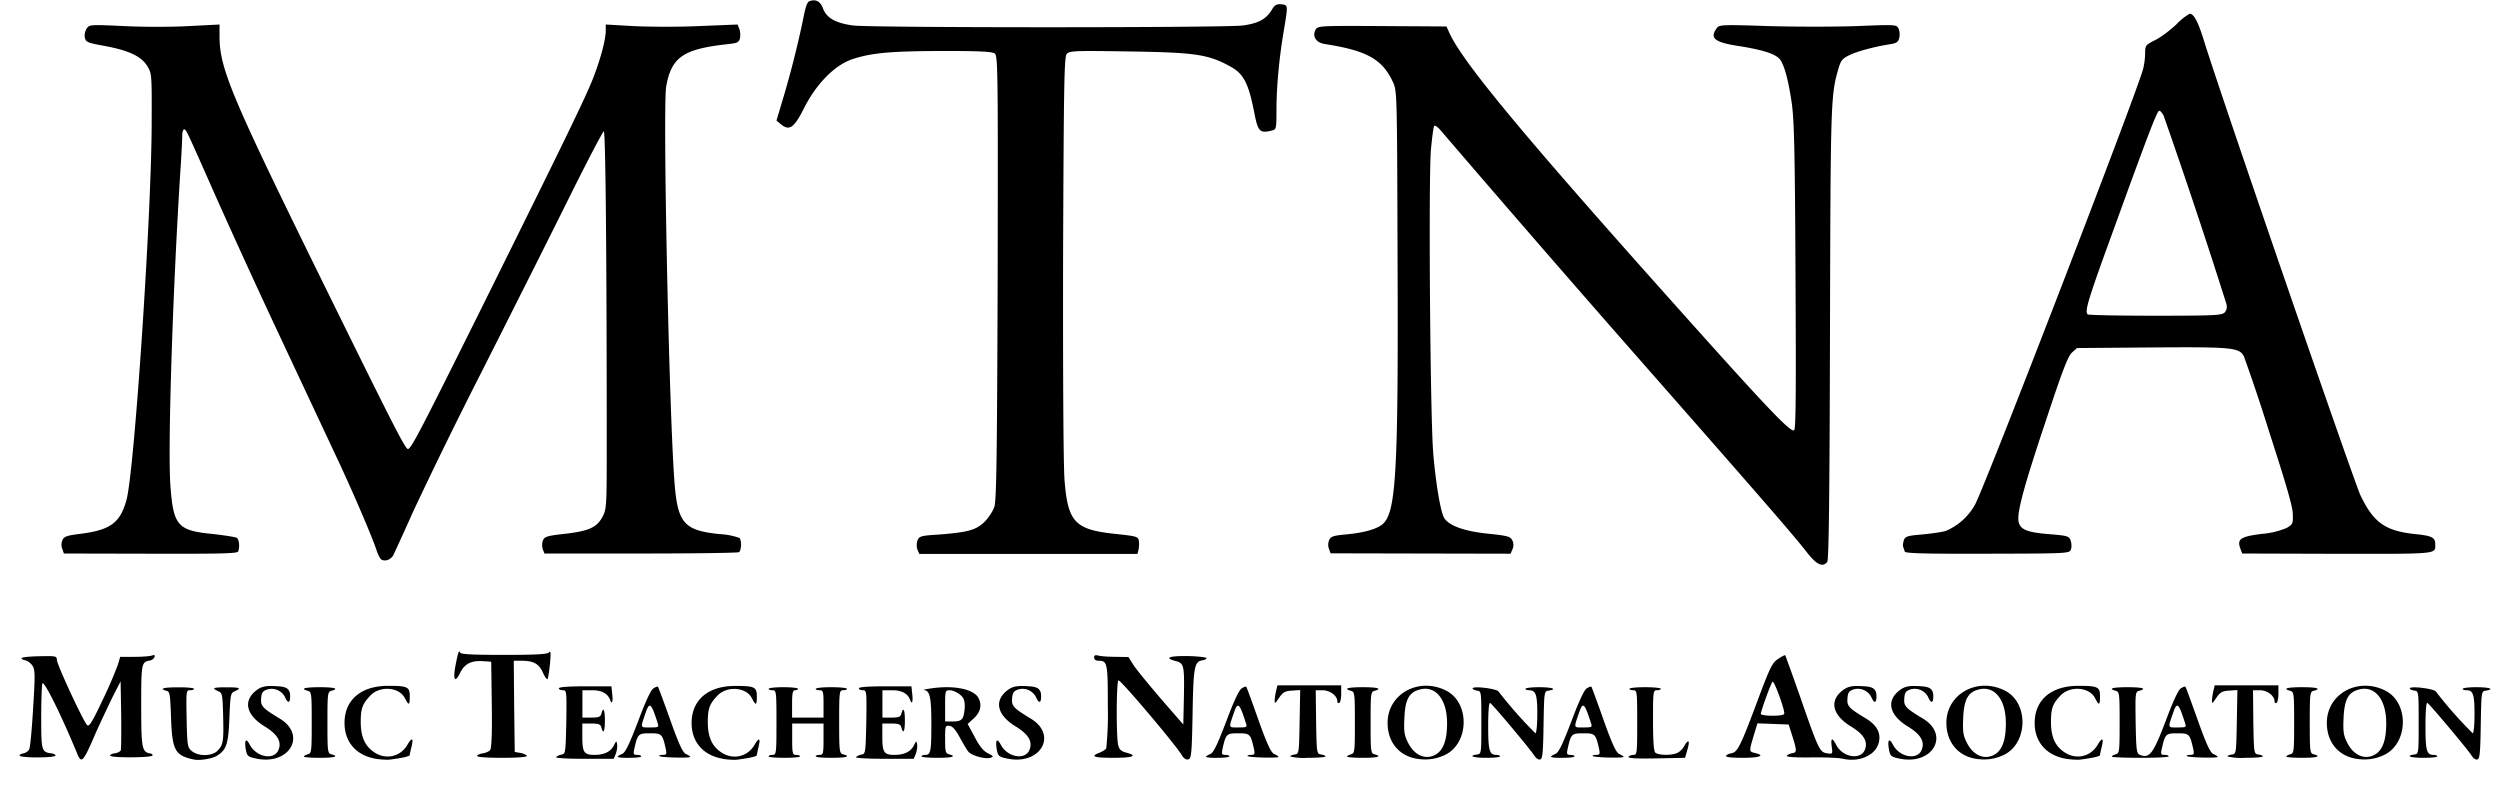
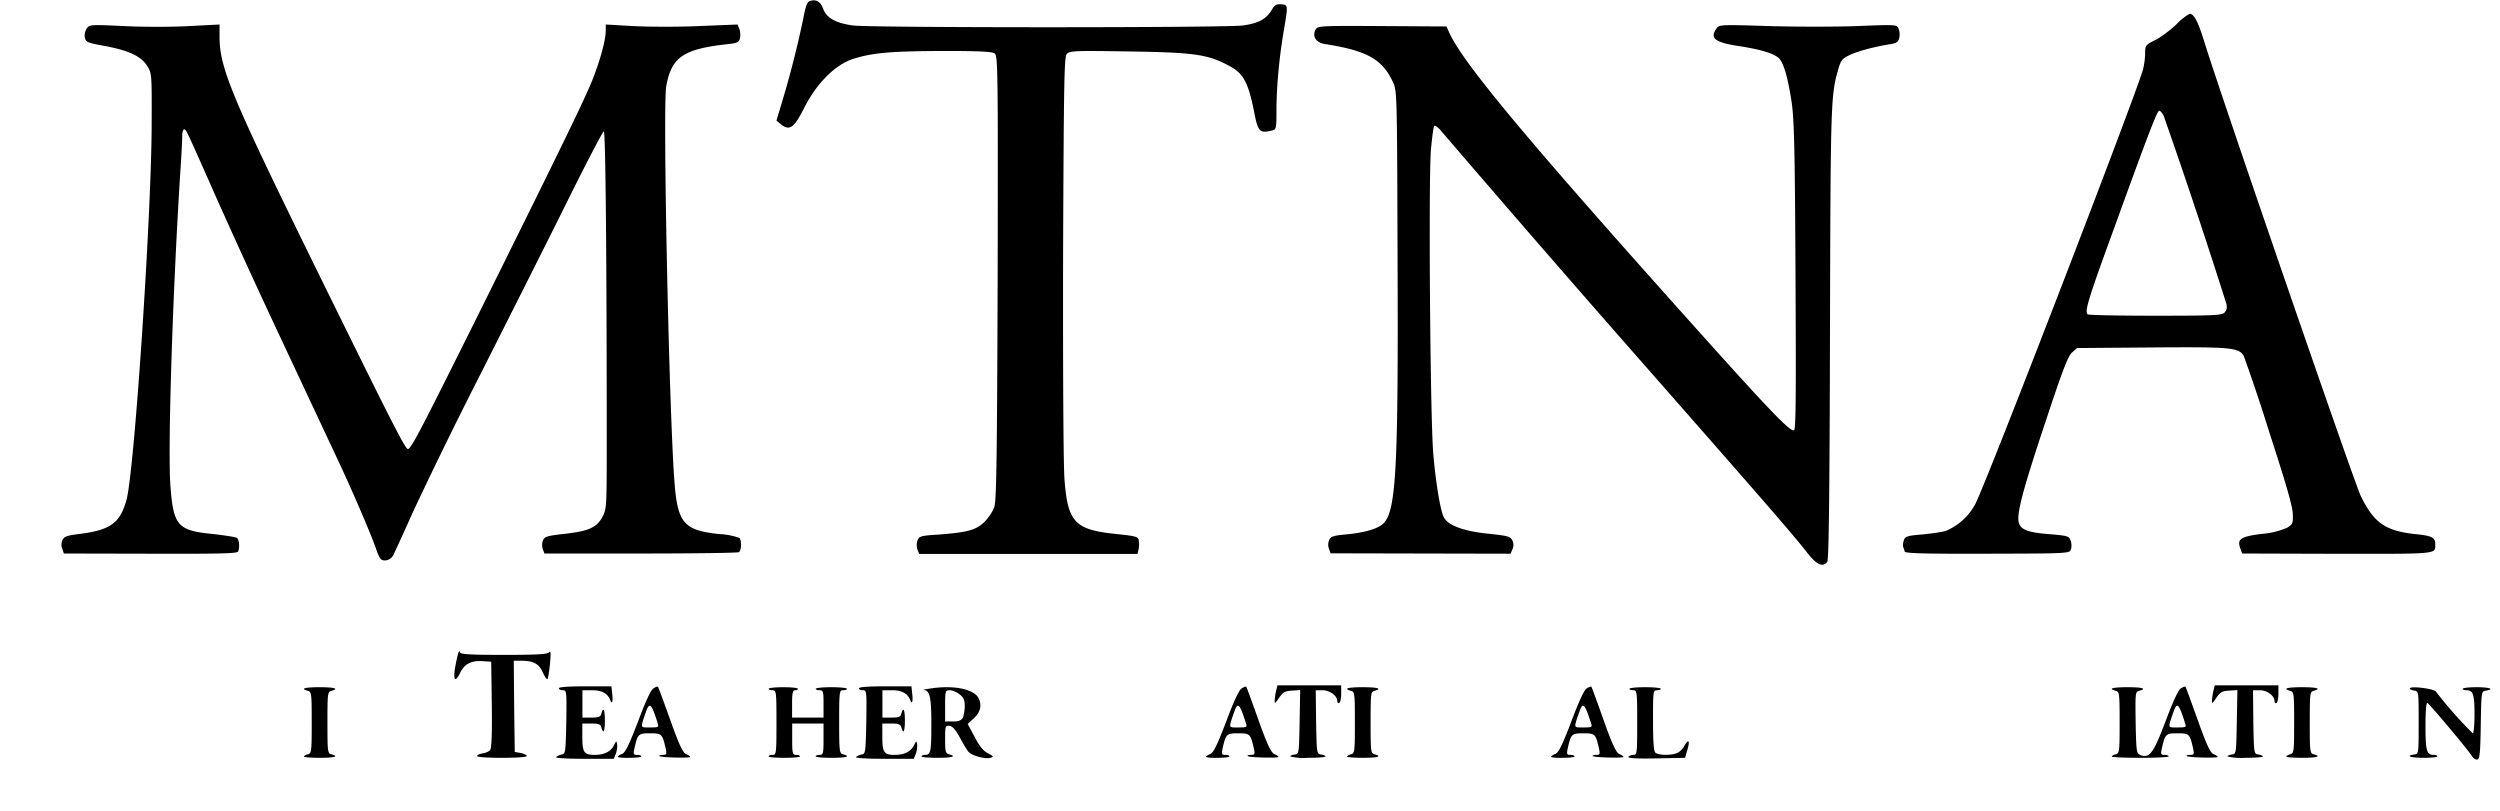
<svg xmlns="http://www.w3.org/2000/svg" fill="none" viewBox="0 0 256 83">
-   <path fill="#000" d="M7.91 77.18c-1.65-4-3.43-7.57-3.57-7.19-.06.18-.12 1.75-.12 3.5 0 3.37.04 3.51 1 3.65.28.02.48.14.46.24-.04.1-.86.18-1.87.18-.98 0-1.8-.08-1.8-.18-.02-.1.16-.2.4-.24a.94.94 0 0 0 .58-.4c.1-.18.28-2.09.4-4.22.22-3.41.2-3.95-.06-4.35-.18-.26-.5-.5-.72-.55-.24-.04-.42-.14-.4-.22 0-.1.8-.18 1.8-.2 1.7-.04 1.81-.02 1.81.36 0 .47 2.7 6.29 3.1 6.69.2.2.5-.26 1.56-2.51a44.1 44.1 0 0 0 1.57-3.61l.26-.87h1.46c.8 0 1.61-.06 1.81-.14.24-.08.3-.04.24.16-.06.16-.26.32-.48.36-.86.16-.88.3-.88 4.62s.08 4.72.86 4.88c.2.02.34.14.3.22-.08.24-4.26.26-4.34.02-.02-.1.18-.2.47-.24.3-.04.56-.18.62-.32.04-.12.06-1.77.04-3.63l-.06-3.42-.72 1.4c-.4.8-1.2 2.5-1.8 3.82-1.32 3.08-1.48 3.24-1.92 2.2Zm11.87.58c-1.89-.42-2.15-.96-2.27-4.35-.08-2.31-.12-2.6-.46-2.67-.8-.22-.32-.36 1.22-.36.88 0 1.6.06 1.6.16 0 .08-.17.14-.41.14-.4 0-.4.08-.35 2.93.06 2.79.09 2.95.55 3.31.68.56 2.09.52 2.63-.06.58-.62.62-.94.56-3.57-.06-2.17-.08-2.33-.5-2.51-.73-.32-.54-.4.84-.4 1.39 0 1.57.08.86.4-.44.18-.46.34-.56 2.73-.1 2.67-.3 3.27-1.26 3.87-.5.32-1.85.54-2.45.38Zm6.38-.1c-.76-.16-.86-.26-.98-.86-.18-1.02 0-1.3.4-.54.68 1.3 2.53 1.62 2.95.5.32-.84-.12-1.57-1.42-2.37-1.85-1.12-2.23-2.55-.97-3.61.6-.5 1.07-.6 2.37-.5.9.05 1.2.32 1.2 1.02s-.21.76-.5.14a1.54 1.54 0 0 0-1.84-.84c-.46.16-.59.32-.63.92-.06.78.13.98 1.85 2.03 2.91 1.7 1.03 4.9-2.43 4.11Zm12.33.04c-2.03-.34-3.23-1.74-3.21-3.71.02-2.35 1.72-3.78 4.52-3.76 1.94 0 2.16.12 2.16 1.07 0 .94-.1.98-.5.2-.58-1.17-2.59-1.3-3.55-.26-.8.84-.97 1.32-.97 2.69 0 1.52.43 2.47 1.39 3.11 1.18.78 2.65.46 3.37-.74.48-.83.67-.76.44.16-.1.4-.18.8-.18.86 0 .12-.64.28-2 .46-.29.04-.95 0-1.47-.08Zm35.54 0c-2.03-.34-3.23-1.74-3.21-3.7.02-2.35 1.72-3.78 4.51-3.76 1.95 0 2.17.12 2.17 1.07 0 .94-.1.98-.5.2-.58-1.17-2.59-1.3-3.55-.26-.8.84-.97 1.32-.97 2.69 0 1.52.42 2.47 1.39 3.11 1.18.78 2.65.46 3.37-.74.48-.83.66-.76.44.16-.1.4-.18.8-.18.86 0 .12-.64.28-2 .46-.29.04-.95 0-1.47-.08Zm29.03-.04c-.76-.16-.86-.26-.98-.86-.18-1.02 0-1.3.4-.54.68 1.3 2.53 1.62 2.95.5.32-.84-.12-1.57-1.42-2.37-1.85-1.12-2.23-2.55-.97-3.61.6-.5 1.07-.6 2.37-.5.9.05 1.2.32 1.2 1.02s-.21.76-.5.14a1.54 1.54 0 0 0-1.84-.84c-.46.16-.58.32-.63.92-.06.78.13.98 1.85 2.03 2.91 1.7 1.03 4.9-2.43 4.11Zm17.95-.34c-.64-1.08-6.28-7.75-6.48-7.65-.22.12-.24 5.87-.02 6.67.1.4.32.6.78.72 1.27.32.76.54-1.24.54-2.05 0-2.45-.14-1.47-.52.3-.12.62-.32.7-.44a35 35 0 0 0 .16-4.38c0-4.35-.04-4.6-.94-4.6-.3 0-.46-.12-.46-.32 0-.24.12-.3.46-.2.24.06 1.02.12 1.75.12l1.3.02.54.85c.3.46 1.57 2 2.81 3.45l2.27 2.61.06-2.71c.06-3.31.02-3.55-.8-3.78-1.26-.32-.76-.54 1.14-.52 1.05.02 1.93.12 1.97.2.02.1-.16.2-.42.24-.82.12-.92.69-1 5.5-.08 4.12-.12 4.56-.45 4.64-.22.06-.46-.1-.66-.44Zm23.98.36c-1.8-.34-2.92-1.76-2.9-3.7.03-2.96 3.24-4.69 6.03-3.24 2.39 1.24 2.33 5.32-.1 6.54-.95.46-1.93.6-3.03.4Zm2.16-.5c.7-.5 1.03-1.5 1.03-3.13 0-2.43-1.17-3.86-2.77-3.45-1.13.28-1.53 1.04-1.6 2.95-.07 1.4 0 1.78.4 2.55.68 1.34 1.92 1.78 2.94 1.08Zm9.94.16c-.44-.68-4.23-5.2-4.5-5.36-.11-.08-.2.76-.2 2.35 0 2.57.13 2.97.85 2.97.2 0 .36.06.36.16 0 .08-.62.14-1.4.14-1.35 0-1.91-.2-.95-.34.44-.06.44-.1.44-3.27s0-3.21-.44-3.27c-.26-.04-.46-.14-.46-.22 0-.29 2.5.02 2.67.32a43.4 43.4 0 0 0 3.77 4.27c.1 0 .19-.88.19-1.96 0-2.03-.15-2.45-.85-2.45-.2 0-.36-.06-.36-.14 0-.1.64-.17 1.4-.17 1.35 0 1.91.2.97.35-.46.06-.46.1-.52 3.51-.04 2.73-.1 3.45-.32 3.53-.19.08-.45-.1-.65-.42Zm31.65.36c-.38-.1-1.85-.16-3.28-.14-1.62.02-2.53-.04-2.49-.16.04-.1.27-.22.5-.26.55-.08.55-.22.07-1.75l-.38-1.2-1.6-.06-1.6-.06-.38 1.26c-.48 1.6-.48 1.63.1 1.77 1.13.26.54.5-1.18.5-1.15 0-1.79-.06-1.75-.2.04-.1.28-.22.52-.26.64-.1.95-.7 2.63-5.2 1.35-3.61 1.57-4.07 2.17-4.46.38-.26.7-.42.74-.38.02.04.75 2.03 1.59 4.44 1.85 5.32 1.95 5.48 2.7 5.6.57.08.57.06.47-.68-.12-.92.04-.99.47-.16.66 1.26 2.5 1.56 2.93.46.32-.84-.12-1.57-1.43-2.37-1.85-1.12-2.23-2.55-.96-3.61.6-.5 1.06-.6 2.37-.5.9.05 1.2.32 1.2 1.02s-.22.76-.5.14a1.54 1.54 0 0 0-1.85-.84c-.46.16-.58.32-.62.92-.06.78.12.98 1.85 2.03 1.24.72 1.68 1.66 1.28 2.73-.44 1.14-2.03 1.78-3.57 1.42Zm-6.03-4.65c0-.57-1.06-3.4-1.2-3.24-.18.18-1.2 3-1.2 3.3 0 .1.54.18 1.2.18.82 0 1.2-.08 1.2-.24Zm11.7 4.61c-.75-.16-.85-.26-.97-.86-.19-1.02 0-1.3.4-.54.68 1.3 2.53 1.62 2.95.5.32-.84-.12-1.57-1.43-2.37-1.84-1.12-2.23-2.55-.96-3.61.6-.5 1.06-.6 2.37-.5.9.05 1.2.32 1.2 1.02s-.22.76-.5.14a1.54 1.54 0 0 0-1.85-.84c-.46.16-.58.32-.62.92-.06.78.12.98 1.85 2.03 2.91 1.7 1.02 4.9-2.43 4.11Zm7.8.02c-1.79-.34-2.91-1.76-2.9-3.7.03-2.96 3.24-4.69 6.03-3.24 2.4 1.24 2.33 5.32-.1 6.54-.94.46-1.93.6-3.03.4Zm2.17-.5c.7-.5 1.02-1.5 1.02-3.13 0-2.43-1.16-3.86-2.77-3.45-1.12.28-1.52 1.04-1.6 2.95-.06 1.4 0 1.78.4 2.55.68 1.34 1.92 1.78 2.95 1.08Zm7.19.52c-2.03-.34-3.24-1.74-3.22-3.71.02-2.35 1.73-3.78 4.52-3.76 1.95 0 2.17.12 2.17 1.07 0 .94-.1.98-.5.2-.58-1.17-2.6-1.3-3.56-.26-.8.84-.96 1.32-.96 2.69 0 1.52.42 2.47 1.39 3.11 1.18.78 2.65.46 3.37-.74.48-.83.66-.76.44.16-.1.4-.18.8-.18.86 0 .12-.64.28-2 .46-.29.04-.95 0-1.47-.08Zm29.6-.02c-1.8-.34-2.92-1.76-2.9-3.7.02-2.96 3.23-4.69 6.02-3.24 2.4 1.24 2.33 5.32-.1 6.54-.94.46-1.92.6-3.03.4Zm2.16-.5c.7-.5 1.02-1.5 1.02-3.13 0-2.43-1.16-3.86-2.77-3.45-1.12.28-1.52 1.04-1.6 2.95-.06 1.4 0 1.78.4 2.55.68 1.34 1.93 1.78 2.95 1.08Z" />
  <path fill="#000" d="M253.07 77.34c-.44-.68-4.24-5.2-4.5-5.36-.12-.08-.2.76-.2 2.35 0 2.57.12 2.97.84 2.97.2 0 .36.06.36.16 0 .08-.62.14-1.4.14-1.35 0-1.9-.2-.94-.34.44-.06.44-.1.44-3.27s0-3.21-.44-3.27c-.26-.04-.47-.14-.47-.22 0-.29 2.51.02 2.68.32a42 42 0 0 0 3.77 4.27c.1 0 .18-.88.18-1.96 0-2.03-.14-2.45-.84-2.45-.2 0-.37-.06-.37-.14 0-.1.65-.17 1.41-.17 1.35 0 1.9.2.97.35-.47.06-.47.1-.53 3.51-.04 2.73-.1 3.45-.32 3.53-.18.08-.44-.1-.64-.42Zm-221.95.14c0-.08.18-.18.4-.24.38-.1.4-.28.4-3.25 0-2.97-.02-3.15-.4-3.25-.82-.22-.34-.37 1.2-.37 1.55 0 2.04.15 1.21.37-.38.1-.4.28-.4 3.25 0 2.97.02 3.15.4 3.25.83.22.34.36-1.2.36-.89 0-1.6-.06-1.6-.12Zm17.73-.08c.04-.1.3-.22.6-.26.28-.04.6-.18.73-.32.16-.18.22-1.7.18-4.66l-.06-4.4-.9-.06c-1.2-.06-1.83.29-2.3 1.23-.5 1.02-.72.7-.48-.66.28-1.47.38-1.77.5-1.45.08.18 1.15.24 4.46.24 3.21 0 4.42-.06 4.62-.24.2-.22.22 0 .12 1.15-.08.78-.2 1.48-.24 1.56-.06.1-.28-.2-.48-.64-.4-.92-.97-1.23-2.21-1.23h-.78l.04 4.66.06 4.68.58.1c.32.06.62.2.66.3.04.12-.9.2-2.55.2s-2.59-.08-2.55-.2Zm8.1.12c.1-.1.35-.22.57-.26.39-.06.4-.24.47-3.33.04-3.15.04-3.25-.36-3.25-.23 0-.4-.08-.4-.2 0-.13 1.02-.2 2.68-.2h2.7l.08.76c.1.76-.02 1.16-.2.66-.25-.68-.85-1.02-1.85-1.02h-1v2.8h.92c.74 0 .94-.07 1.02-.4.2-.74.36-.42.36.7 0 1.13-.16 1.45-.36.71-.08-.32-.28-.4-1.02-.4h-.93v1.36c0 1.6.18 1.85 1.25 1.85.98 0 1.66-.32 1.99-.98.24-.48.26-.48.32-.1.04.22-.02.64-.12.94l-.22.54h-3.06c-1.82 0-2.97-.08-2.85-.18Zm6.3-.02c0-.06.2-.2.46-.3.34-.16.7-.92 1.63-3.33.74-1.99 1.3-3.21 1.56-3.37.22-.15.44-.23.48-.17.04.04.6 1.57 1.25 3.38.9 2.53 1.28 3.33 1.6 3.5.25.1.45.23.45.3 0 .13-3 .07-3.16-.09-.06-.06.08-.12.33-.12.4 0 .44-.06.32-.64-.34-1.5-.4-1.57-1.61-1.57-1.2 0-1.26.06-1.6 1.57-.13.56-.09.64.28.64.24 0 .42.06.42.16 0 .08-.55.14-1.2.14-.67.02-1.21-.04-1.21-.1Zm4.1-3.45c-.65-2.03-.83-2.2-1.2-1.17-.6 1.73-.61 1.61.41 1.61.88 0 .92-.02.78-.44Zm11.36 3.41c0-.1.18-.16.4-.16.38 0 .4-.14.4-3.31s-.02-3.31-.4-3.31c-.22 0-.4-.06-.4-.14 0-.1.68-.17 1.5-.17.83 0 1.5.07 1.5.17 0 .08-.13.14-.3.14-.23 0-.3.28-.3 1.4v1.4h3.22v-1.4c0-1.26-.04-1.4-.4-1.4-.22 0-.4-.06-.4-.14 0-.1.72-.17 1.6-.17.89 0 1.6.07 1.6.17 0 .08-.17.14-.4.14-.37 0-.4.14-.4 3.23 0 3.05.03 3.23.4 3.33.83.22.35.36-1.2.36-.88 0-1.6-.06-1.6-.14 0-.1.18-.16.4-.16.36 0 .4-.14.4-1.6v-1.61h-3.21v1.6c0 1.47.04 1.61.4 1.61.22 0 .4.06.4.16 0 .08-.72.14-1.6.14-.89 0-1.61-.06-1.61-.14Zm8.95.06c.1-.1.36-.22.58-.26.39-.06.4-.24.47-3.33.04-3.15.04-3.25-.36-3.25-.23 0-.4-.08-.4-.2 0-.13 1.02-.2 2.68-.2h2.7l.08.76c.1.76-.02 1.16-.2.66-.25-.68-.85-1.02-1.85-1.02h-1v2.8h.92c.74 0 .94-.07 1.02-.4.2-.74.36-.42.36.7 0 1.13-.16 1.45-.36.71-.08-.32-.28-.4-1.02-.4h-.93v1.36c0 1.6.18 1.85 1.25 1.85.98 0 1.66-.32 1.99-.98.24-.48.26-.48.32-.1.04.22-.02.64-.12.94l-.22.54H90.5c-1.82 0-2.97-.08-2.85-.18Zm6.7-.06c0-.1.19-.16.39-.16.56 0 .62-.36.62-3.23 0-2.67-.16-3.37-.76-3.41-.18-.02.24-.1.96-.2 2.27-.29 4.14.14 4.62 1 .38.72.22 1.44-.44 2.07l-.66.6.72 1.34c.48.93.88 1.43 1.36 1.67.59.3.6.34.25.46-.53.16-1.91-.22-2.25-.62-.16-.18-.54-.84-.89-1.47-.42-.78-.74-1.14-1.04-1.18-.44-.06-.46 0-.46 1.37 0 1.26.04 1.44.4 1.54.82.22.34.36-1.2.36-.89 0-1.61-.06-1.61-.14Zm4.23-3.95c.1-.22.2-.77.2-1.2 0-.63-.12-.9-.53-1.21-.3-.24-.74-.42-1-.42-.46 0-.48.06-.48 1.6v1.6h.8c.58 0 .84-.1 1-.37Zm24.9 4c0-.07.2-.2.45-.3.35-.17.7-.93 1.63-3.34.74-1.99 1.3-3.21 1.57-3.37.22-.15.44-.23.48-.17.04.04.6 1.57 1.24 3.38.9 2.53 1.29 3.33 1.61 3.5.24.1.44.23.44.3 0 .13-2.99.07-3.15-.09-.06-.06.08-.12.32-.12.4 0 .44-.06.32-.64-.34-1.5-.4-1.57-1.6-1.57-1.2 0-1.27.06-1.61 1.57-.12.56-.08.64.28.64.24 0 .42.06.42.16 0 .08-.54.14-1.2.14-.66.02-1.2-.04-1.2-.1Zm4.09-3.46c-.64-2.03-.83-2.2-1.19-1.17-.6 1.73-.62 1.61.4 1.61.89 0 .93-.02.79-.44Zm4.54 3.41c0-.08.2-.16.46-.2.44-.06.44-.12.5-3.33l.06-3.27-.86.06c-.7.04-.93.18-1.3.74-.43.62-.47.64-.45.2.02-.26.08-.7.16-.98l.12-.5h6.53v.84c0 .46-.08.9-.2.96-.1.06-.2-.02-.2-.18 0-.56-.77-1.12-1.51-1.12h-.7l.04 3.27c.06 3.2.06 3.25.52 3.31.24.04.44.12.44.2 0 .08-.8.14-1.8.14a5.9 5.9 0 0 1-1.81-.14Zm5.82.02c0-.08.18-.18.4-.24.38-.1.4-.28.4-3.25 0-2.97-.02-3.15-.4-3.25-.82-.22-.34-.37 1.2-.37 1.55 0 2.03.15 1.21.37-.38.1-.4.28-.4 3.25 0 2.97.02 3.15.4 3.25.82.22.34.36-1.2.36-.89 0-1.61-.06-1.61-.12Zm20.88.02c0-.06.2-.2.46-.3.34-.16.7-.92 1.63-3.33.74-1.99 1.3-3.21 1.56-3.37.23-.15.45-.23.49-.17.04.04.6 1.57 1.24 3.38.9 2.53 1.29 3.33 1.6 3.5.25.1.45.23.45.3 0 .13-3 .07-3.15-.09-.06-.06.08-.12.32-.12.4 0 .44-.06.32-.64-.34-1.5-.4-1.57-1.6-1.57-1.21 0-1.27.06-1.61 1.57-.12.56-.08.64.28.64.24 0 .42.06.42.16 0 .08-.54.14-1.2.14-.67.02-1.2-.04-1.2-.1Zm4.1-3.45c-.65-2.03-.83-2.2-1.19-1.17-.6 1.73-.62 1.61.4 1.61.89 0 .93-.02.79-.44Zm3.83 3.45c.06-.1.3-.2.52-.2.36 0 .38-.16.38-3.31 0-3.17-.02-3.31-.4-3.31-.22 0-.4-.06-.4-.14 0-.1.72-.17 1.6-.17.9 0 1.62.07 1.62.17 0 .08-.19.14-.4.14-.39 0-.4.14-.4 3.07 0 2.13.07 3.15.23 3.31.28.28 1.55.32 2.21.06.26-.1.6-.42.74-.7.45-.8.63-.62.34.34l-.24.84-2.97.06c-1.99.04-2.9-.02-2.83-.16Zm49.5-.02c0-.08.18-.18.4-.24.38-.1.4-.28.4-3.25 0-2.97-.02-3.15-.4-3.25-.83-.22-.34-.37 1.2-.37 1.57 0 2.03.15 1.2.37-.4.1-.4.24-.36 3.25.06 3.01.09 3.17.49 3.33.94.34 1.32-.16 2.57-3.45.74-1.99 1.3-3.21 1.56-3.37.22-.15.44-.23.48-.17.05.04.6 1.57 1.25 3.38.9 2.53 1.28 3.33 1.6 3.5.25.1.45.23.45.3 0 .13-3 .07-3.16-.09-.06-.06.08-.12.33-.12.4 0 .44-.06.32-.64-.34-1.5-.4-1.57-1.6-1.57-1.21 0-1.27.06-1.61 1.57-.13.56-.09.64.28.64.24 0 .42.06.42.16 0 .08-1.3.14-2.91.14s-2.91-.06-2.91-.12Zm7.5-3.43c-.64-2.03-.82-2.2-1.18-1.17-.6 1.73-.62 1.61.4 1.61.88 0 .93-.02.78-.44Zm4.34 3.41c0-.08.2-.16.46-.2.44-.06.44-.12.5-3.33l.06-3.27-.86.06c-.7.04-.92.18-1.3.74-.42.62-.46.64-.44.2.02-.26.08-.7.16-.98l.12-.5h6.52v.84c0 .46-.08.9-.2.96-.1.06-.2-.02-.2-.18 0-.56-.76-1.12-1.5-1.12h-.7l.03 3.27c.06 3.2.06 3.25.52 3.31.25.04.45.12.45.2 0 .08-.8.14-1.81.14a5.9 5.9 0 0 1-1.8-.14Zm6.03.02c0-.08.17-.18.4-.24.38-.1.4-.28.4-3.25 0-2.97-.02-3.15-.4-3.25-.83-.22-.34-.37 1.2-.37 1.55 0 2.03.15 1.2.37-.38.1-.4.28-.4 3.25 0 2.97.02 3.15.4 3.25.83.22.35.36-1.2.36-.88 0-1.6-.06-1.6-.12Zm-49-20.8c-1.42-1.85-5.1-6.06-17.47-20.14a2576.63 2576.63 0 0 1-20.11-23.17c-.28-.34-.59-.56-.67-.48-.08.06-.22 1.14-.34 2.41-.26 2.9-.08 27.59.24 31.18.24 2.87.7 5.66 1.05 6.43.38.86 2 1.48 4.56 1.74 2.06.22 2.28.28 2.49.7.14.3.14.6 0 .91l-.19.44-9.21-.02-9.22-.02-.16-.46c-.12-.28-.1-.64.02-.9.16-.37.42-.45 1.67-.57 1.99-.18 3.4-.6 3.93-1.18 1.25-1.33 1.49-5.76 1.4-26.95-.05-17.06-.05-17.28-.47-18.19-1.09-2.35-2.67-3.23-6.97-3.9-.9-.13-1.32-.78-.96-1.46.22-.4.34-.42 6.82-.38l6.59.04.26.58c1.4 3.18 8.37 11.49 27.1 32.35 6.09 6.77 7.96 8.67 8.24 8.41.18-.18.2-4.1.14-15.86-.06-13.03-.14-15.98-.4-17.75-.39-2.57-.83-4.03-1.3-4.48-.55-.5-1.8-.88-4.08-1.24-2.5-.38-3.02-.8-2.31-1.8.26-.39.42-.41 5.3-.25 2.77.08 6.86.08 9.1 0 4.03-.16 4.05-.16 4.25.28.1.24.14.66.06.95-.1.4-.28.52-.88.62-1.59.24-3.38.72-4.2 1.12-.76.36-.9.54-1.16 1.45-.77 2.67-.79 3.31-.85 27.02-.04 16.93-.12 23.23-.28 23.43-.46.57-1.06.3-1.99-.86Zm-146.09.6c-.12-.1-.34-.52-.48-.96-.4-1.22-2.2-5.46-3.77-8.83L28.8 34.74a858.7 858.7 0 0 1-6.72-14.66c-3.02-6.83-3.02-6.83-3.22-6.83-.12 0-.2.3-.2.66 0 .37-.08 2.05-.2 3.76-.8 12.69-1.3 28.63-1 32.2.3 3.94.76 4.46 4.23 4.8 1.27.14 2.41.32 2.55.4.25.17.33.9.15 1.4-.08.21-1.75.25-8.98.23l-8.87-.02-.16-.48c-.13-.28-.1-.64.02-.9.16-.37.46-.47 1.94-.65 3.01-.4 3.98-1.14 4.62-3.49.8-3.01 2.53-28.8 2.57-38.31.02-5.28.02-5.32-.46-6.1-.62-1-1.9-1.59-4.38-2.05-1.66-.3-1.89-.38-1.99-.8-.08-.29 0-.69.16-.95.3-.44.33-.44 3.84-.28 1.93.1 4.94.1 6.65 0l3.13-.16v1.22c0 3.2 1.18 6.05 9.76 23.52 7.89 16.04 9.25 18.73 9.53 18.73.32 0 1.3-1.9 7.15-13.65 9.1-18.34 11-22.27 11.79-24.26.78-2 1.32-4 1.32-4.96v-.6l2.8.16c1.54.08 4.57.1 6.74 0l3.96-.16.18.46c.1.26.12.68.06.95-.1.42-.28.5-1.25.6-4.56.5-5.76 1.32-6.3 4.33-.36 2.1.28 32.95.84 40.44.32 4.28.96 5.02 4.6 5.4a7 7 0 0 1 2.07.4c.24.35.18 1.29-.06 1.45-.14.08-4.66.14-10.08.14h-9.84l-.16-.42a1.4 1.4 0 0 1 0-.9c.16-.4.38-.49 2.19-.69 2.47-.28 3.33-.64 3.91-1.74.42-.8.44-1 .44-7.25 0-19.46-.12-32.23-.3-32.23-.1 0-1.77 3.2-3.7 7.09-1.92 3.88-5.9 11.77-8.79 17.5A498.96 498.96 0 0 0 42.3 52.4a303.4 303.4 0 0 1-2.01 4.42c-.26.5-.87.72-1.27.46Zm54.92-1c-.1-.26-.1-.66 0-.94.18-.43.34-.49 2.17-.6 3-.23 3.85-.47 4.7-1.31.4-.4.86-1.09 1-1.53.22-.64.28-5.2.34-23.49.04-21.24.02-22.7-.3-22.93-.24-.2-1.63-.26-5.26-.26-5.38.02-7.27.18-9.26.82-1.85.6-3.77 2.55-5.04 5.1-1 1.97-1.48 2.3-2.35 1.57l-.44-.36.6-2.01a100 100 0 0 0 2.13-8.37c.26-1.37.42-1.79.7-1.87.63-.2 1.09.06 1.35.8.36.95 1.3 1.47 3.07 1.71 1.95.24 37.95.24 39.9 0 1.6-.22 2.4-.64 2.99-1.63.28-.48.48-.58.96-.54.7.08.7.04.24 2.77-.46 2.7-.74 5.72-.74 8.05 0 1.93-.02 2-.48 2.11-1.2.3-1.4.1-1.75-1.62-.62-3.24-1.12-4.22-2.57-4.98-2.19-1.2-3.55-1.4-10.26-1.5-5.66-.09-6.16-.07-6.42.27-.26.3-.3 3.27-.37 20.74-.02 12.05.03 21.43.15 22.9.34 4.3 1.06 5.07 5.28 5.5 2.14.23 2.27.27 2.33.72.04.26.02.66-.04.9l-.1.42H94.13l-.18-.44Zm101.1.2-.17-.5c-.04-.14 0-.44.08-.68.14-.37.38-.45 1.85-.57.9-.08 2-.24 2.43-.36a6.14 6.14 0 0 0 3.03-2.75c1.28-2.53 16.38-41.7 17.17-44.5.12-.43.22-1.18.22-1.64 0-.82.04-.88 1.04-1.38.59-.29 1.55-1.03 2.17-1.61a5.78 5.78 0 0 1 1.35-1.08c.44 0 .86.8 1.48 2.8 1.69 5.5 15.34 45.08 16.02 46.53 1.37 2.83 2.55 3.65 5.77 3.97 1.54.16 1.88.35 1.88 1 0 1.05.49 1.01-10 1l-9.77-.03-.2-.54c-.33-.94.02-1.19 2.19-1.47a8.13 8.13 0 0 0 2.59-.62c.6-.36.64-.44.6-1.46-.02-.77-.75-3.24-2.4-8.32a189.67 189.67 0 0 0-2.6-7.77c-.48-.92-1.2-.98-9.5-.92l-7.6.06-.53.48c-.4.38-1 1.95-2.61 6.83-2.35 7.03-3.03 9.58-2.83 10.5.18.8.92 1.08 3.27 1.26 1.73.14 1.89.2 2.05.63.1.26.12.66.04.9-.16.44-.18.44-8.56.46-6.56.02-8.4-.04-8.47-.22Zm32.74-24.47c.22-.23.28-.5.2-.87a659.44 659.44 0 0 0-6.44-19.31c-.19-.35-.39-.55-.49-.47-.28.29-1.26 2.86-4.43 11.61-2.84 7.77-3.18 8.9-2.85 9.22.06.08 3.17.14 6.9.14 6.03 0 6.8-.04 7.11-.32Z" />
</svg>